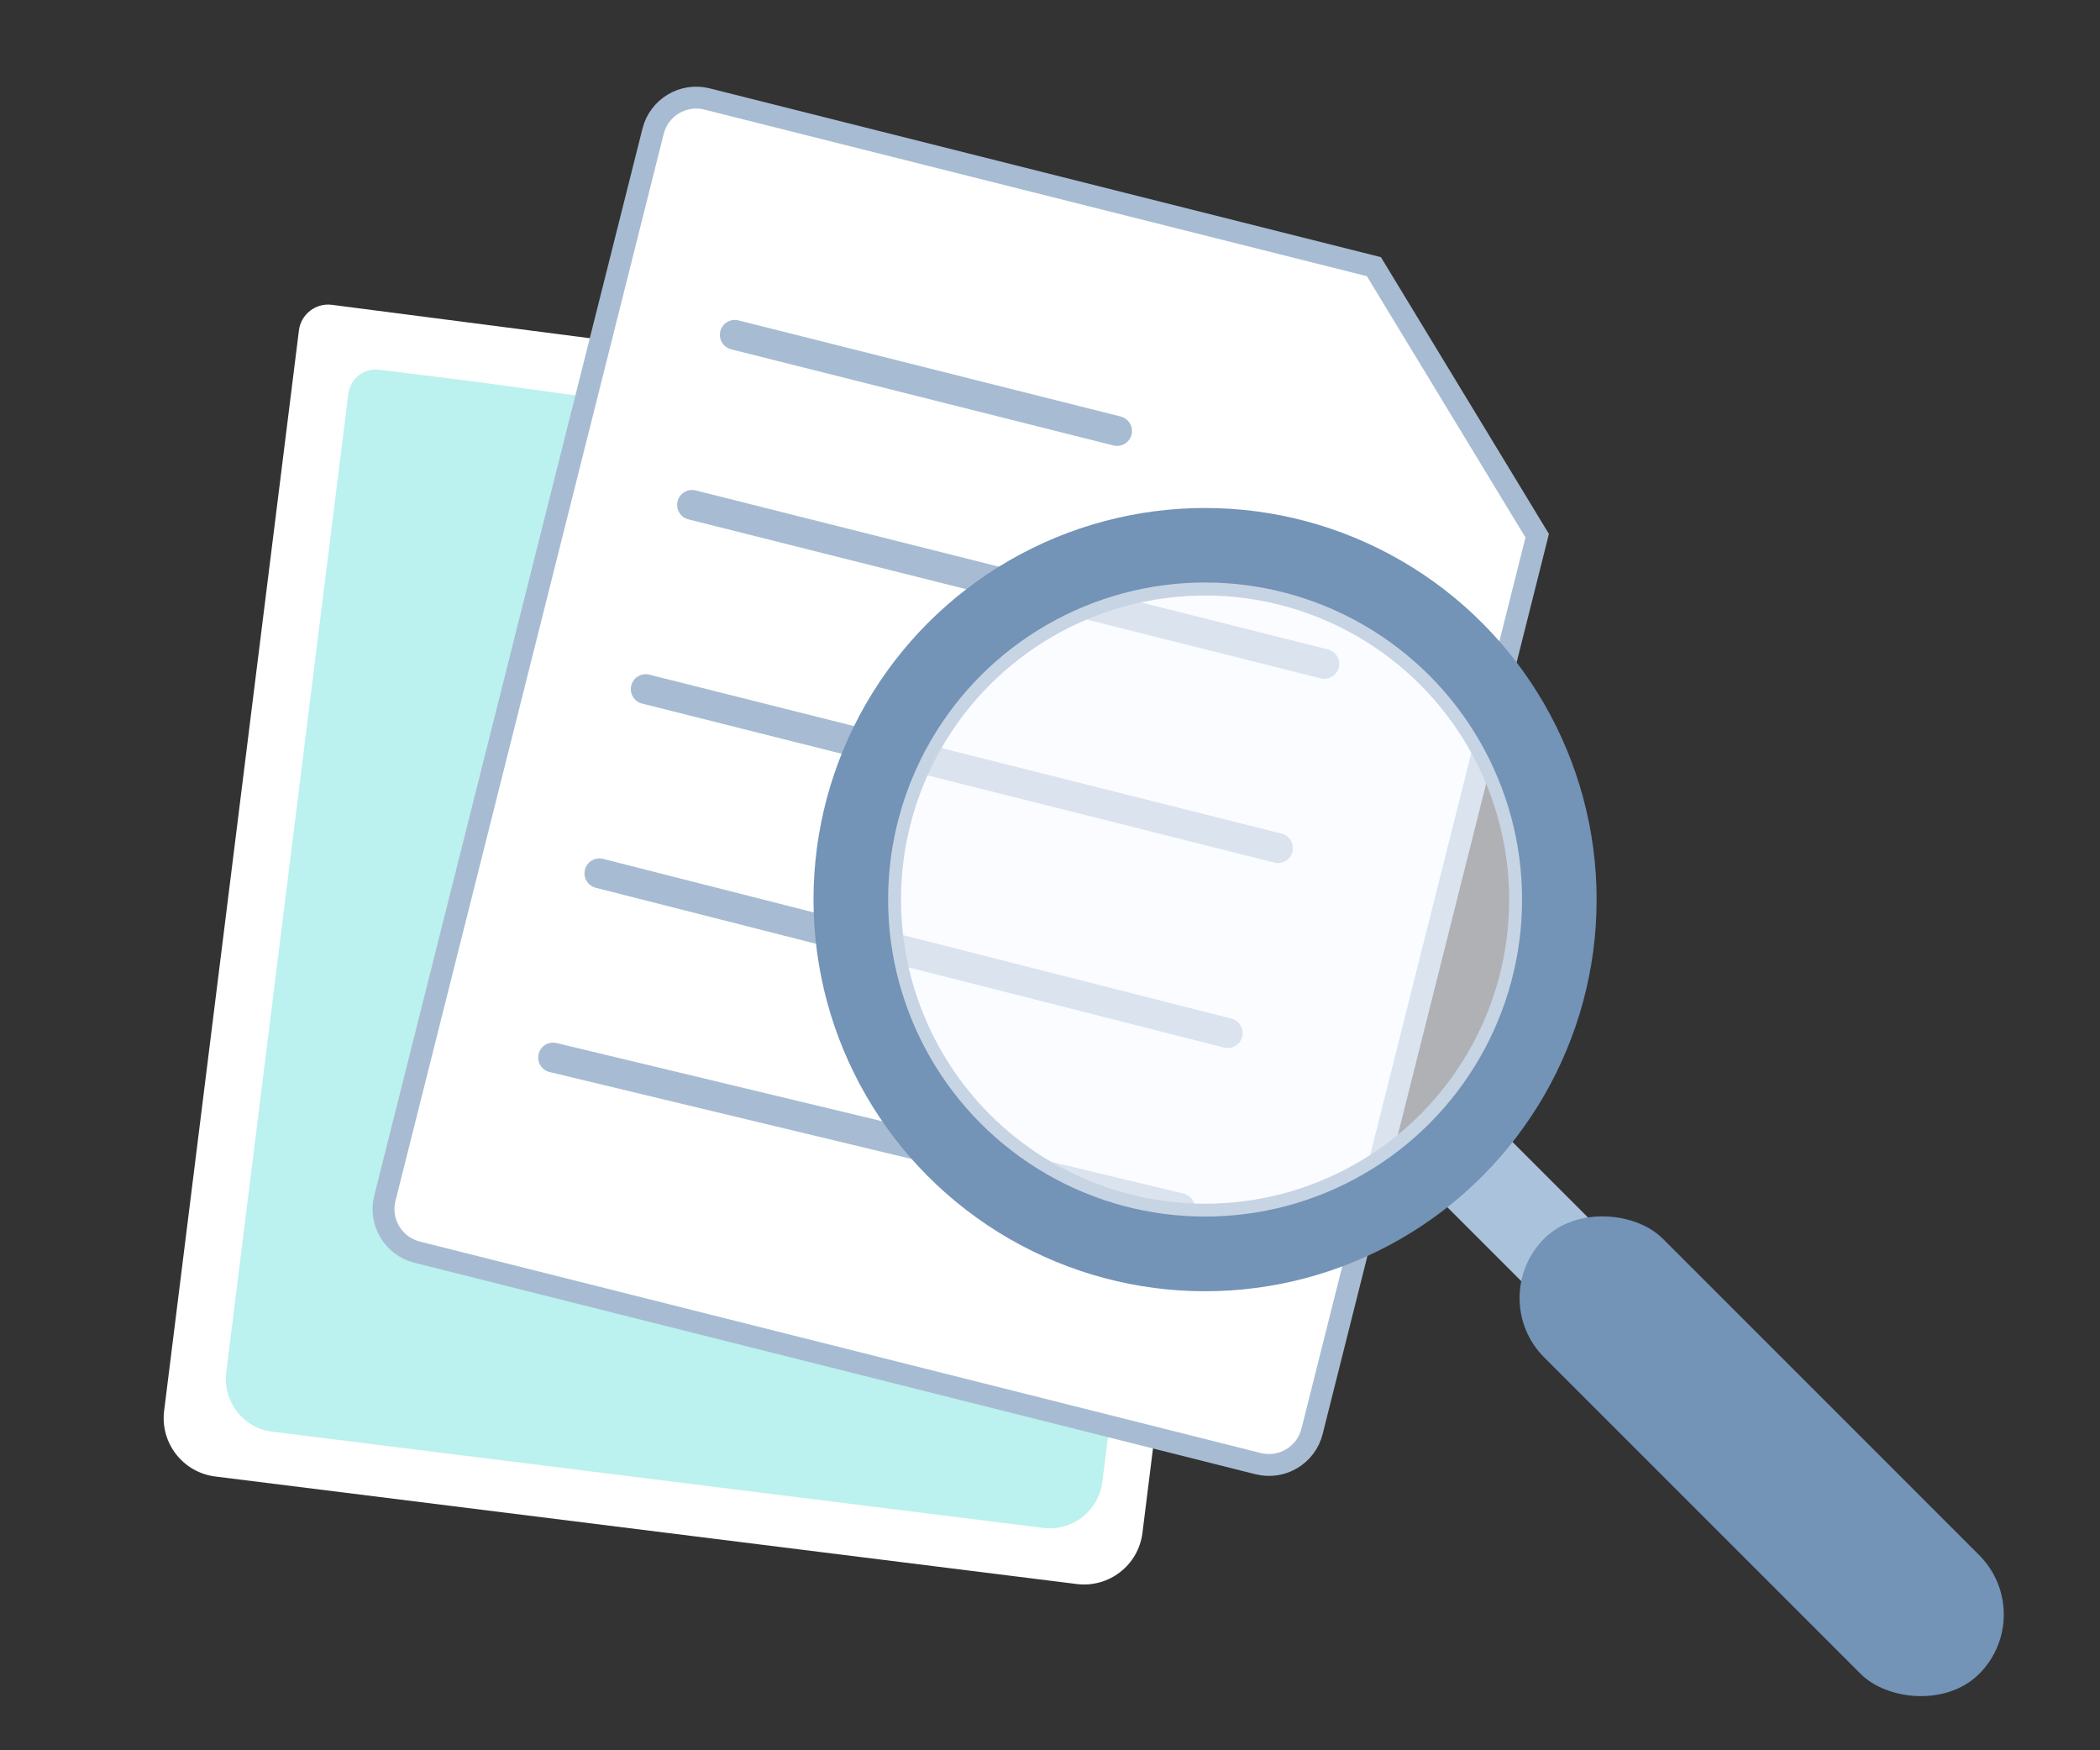
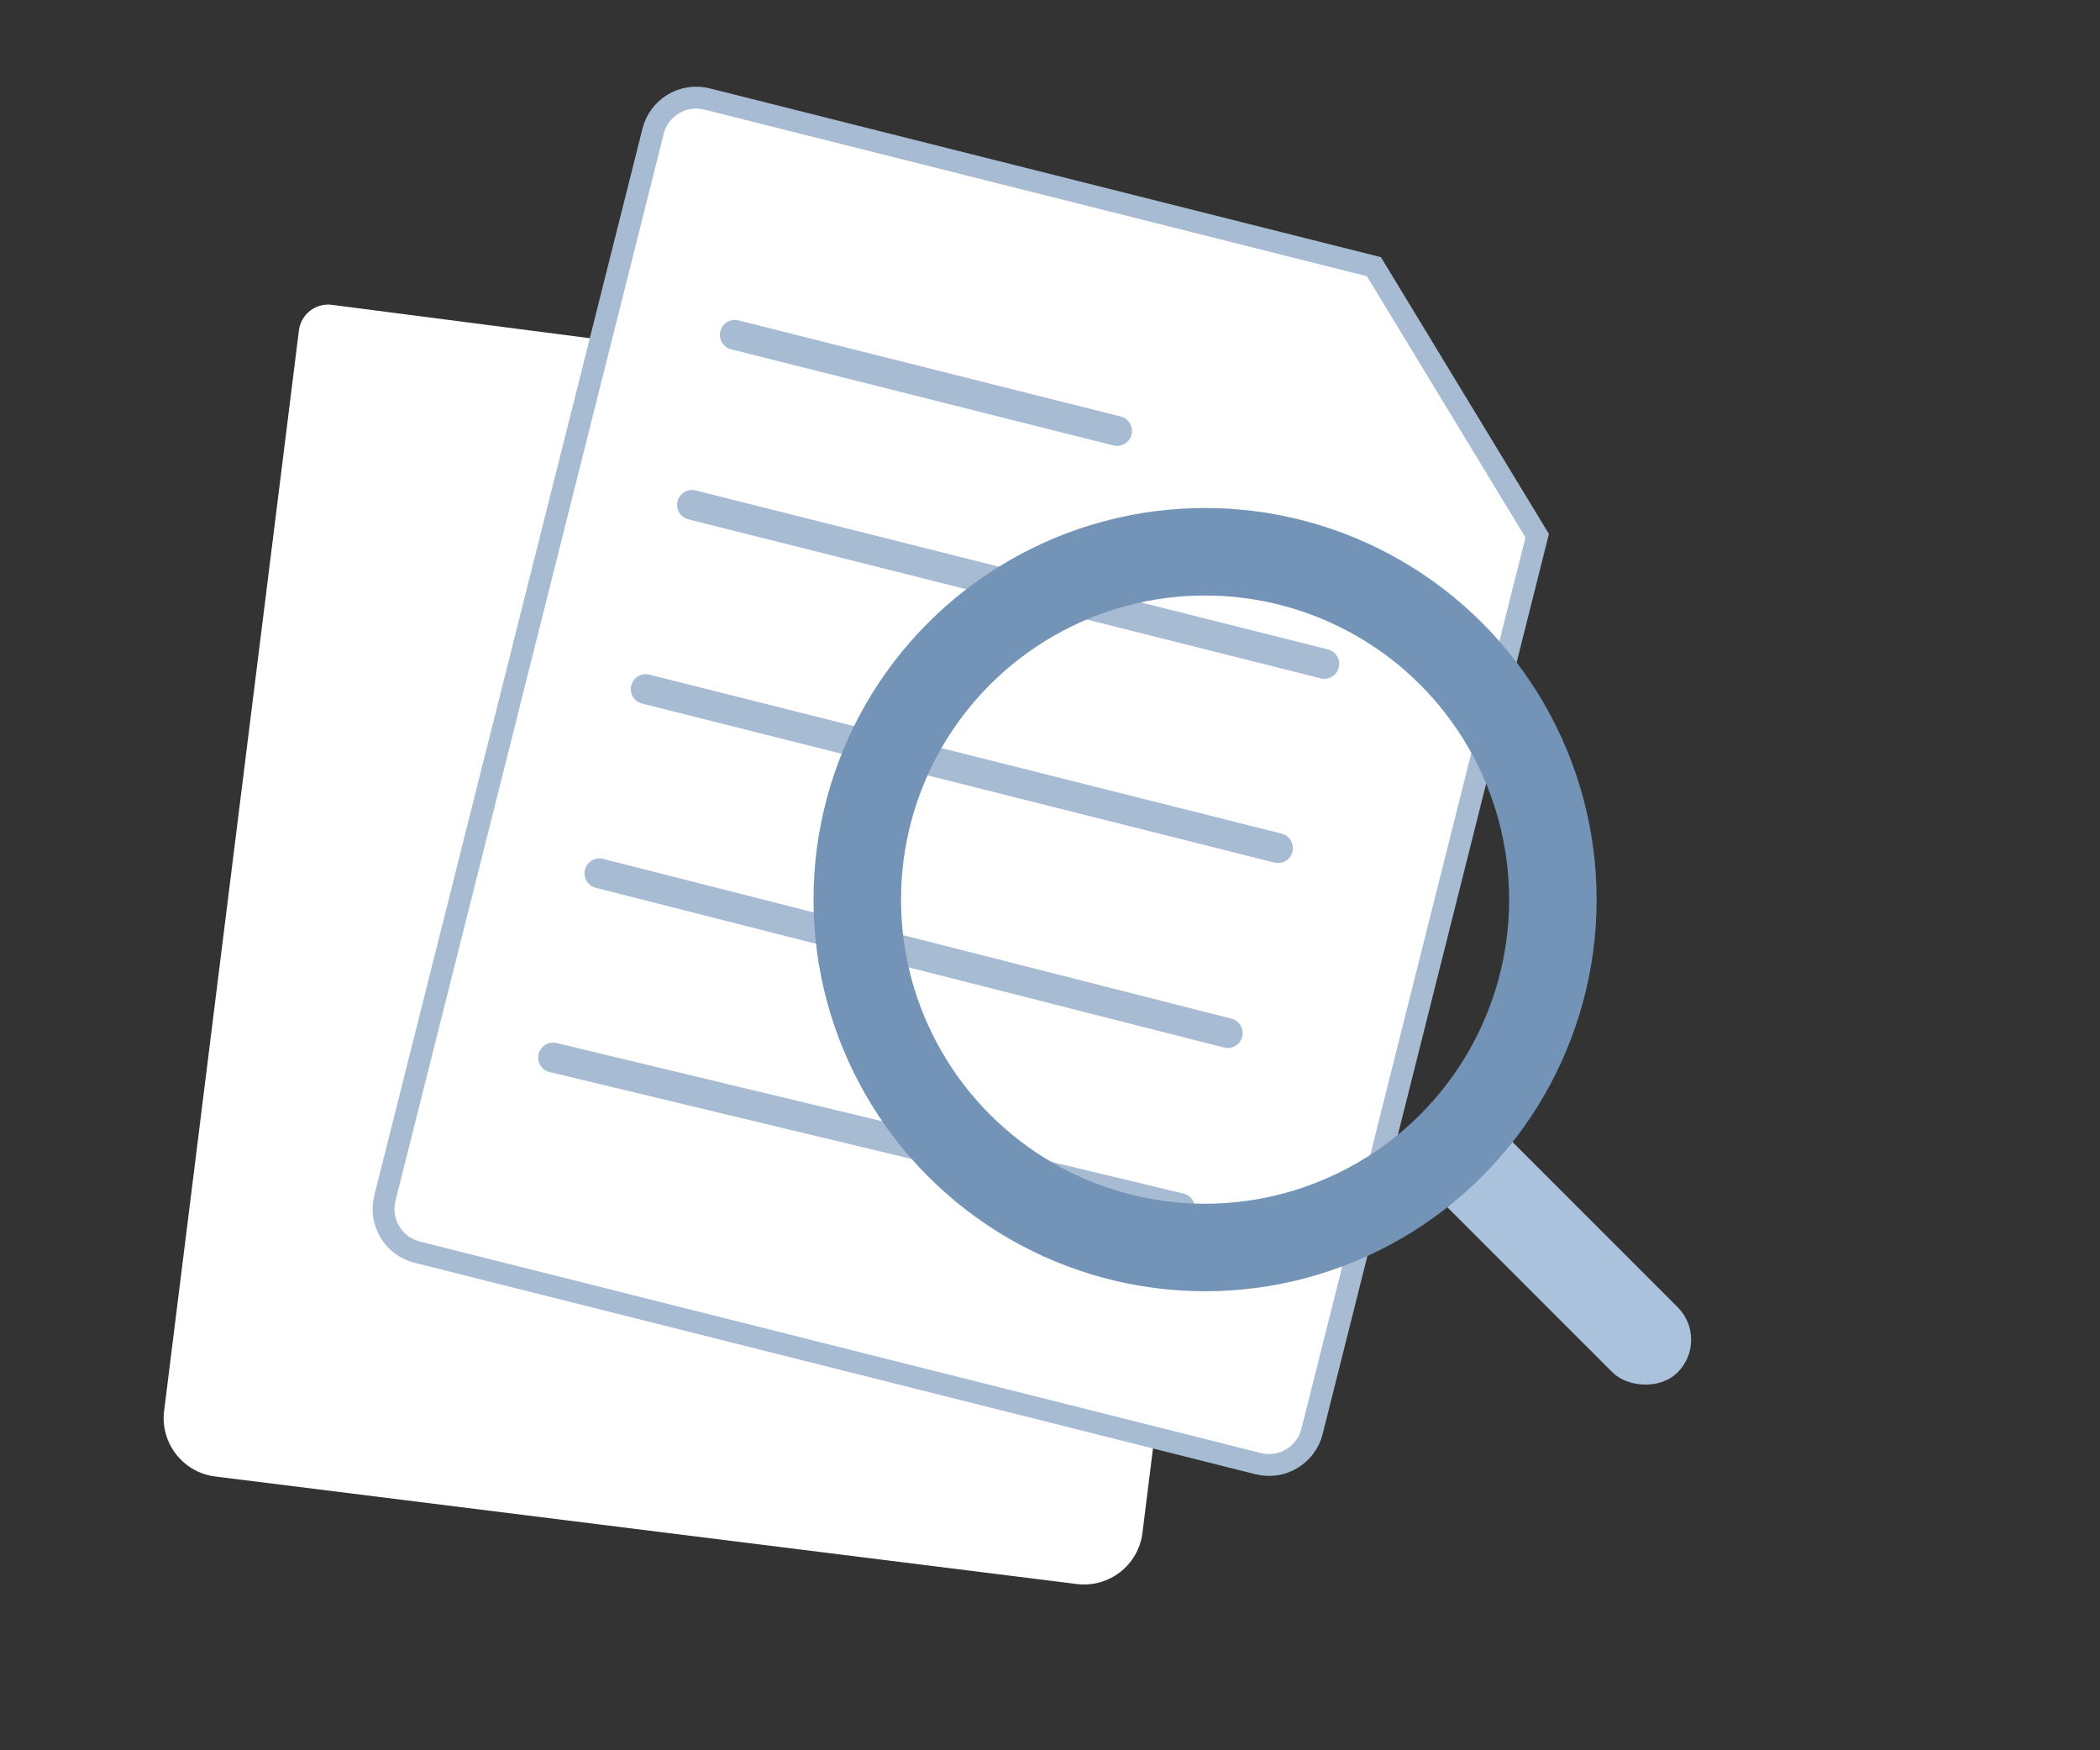
<svg xmlns="http://www.w3.org/2000/svg" width="96" height="80" viewBox="0 0 96 80" fill="none">
  <rect x="0" y="0" width="96" height="80" fill="#333333" stroke="none" />
  <path fill-rule="evenodd" clip-rule="evenodd" d="M57.858 19.701L52.797 65.487L52.226 70.064C52.042 71.539 50.698 72.585 49.223 72.401L9.839 67.486C8.365 67.302 7.319 65.957 7.503 64.483L13.665 15.101C13.757 14.363 14.43 13.84 15.167 13.932C15.172 13.933 15.176 13.933 15.181 13.934L28.125 15.609" fill="white" />
-   <path fill-rule="evenodd" clip-rule="evenodd" d="M55.506 22.075L50.913 63.567L50.395 67.716C50.229 69.052 49.023 70.002 47.702 69.837L12.434 65.436C11.113 65.271 10.178 64.054 10.344 62.717L15.925 17.998C16.012 17.304 16.644 16.812 17.338 16.899L21.78 17.453" fill="#BBF1EE" />
  <path d="M29.856 5.998C30.13 4.91 31.233 4.25 32.321 4.524L62.807 12.189L70.272 24.486L59.979 65.424C59.706 66.512 58.602 67.172 57.514 66.898L19.068 57.232C17.98 56.958 17.32 55.855 17.594 54.767L29.856 5.998Z" fill="white" stroke="#A7BCD2" />
  <path d="M33.59 15.305L51.066 19.699M31.636 23.077L60.539 30.344M29.518 31.497L58.422 38.764M27.401 39.917L56.125 47.219M25.284 48.337L53.945 55.219" stroke="#A7BCD2" stroke-width="1.364" stroke-linecap="round" stroke-linejoin="round" />
  <rect x="64.275" y="53.289" width="4.215" height="15.453" rx="2.107" transform="rotate(-45 64.275 53.289)" fill="#ABC2DD" />
  <circle cx="55.089" cy="41.119" r="15.9" stroke="#7393B7" stroke-width="4" />
-   <circle cx="55.09" cy="41.115" r="14.491" fill="#F7FAFF" fill-opacity="0.63" />
-   <rect x="67.877" y="59.328" width="7.671" height="28.128" rx="3.836" transform="rotate(-45 67.877 59.328)" fill="#7393B7" />
</svg>